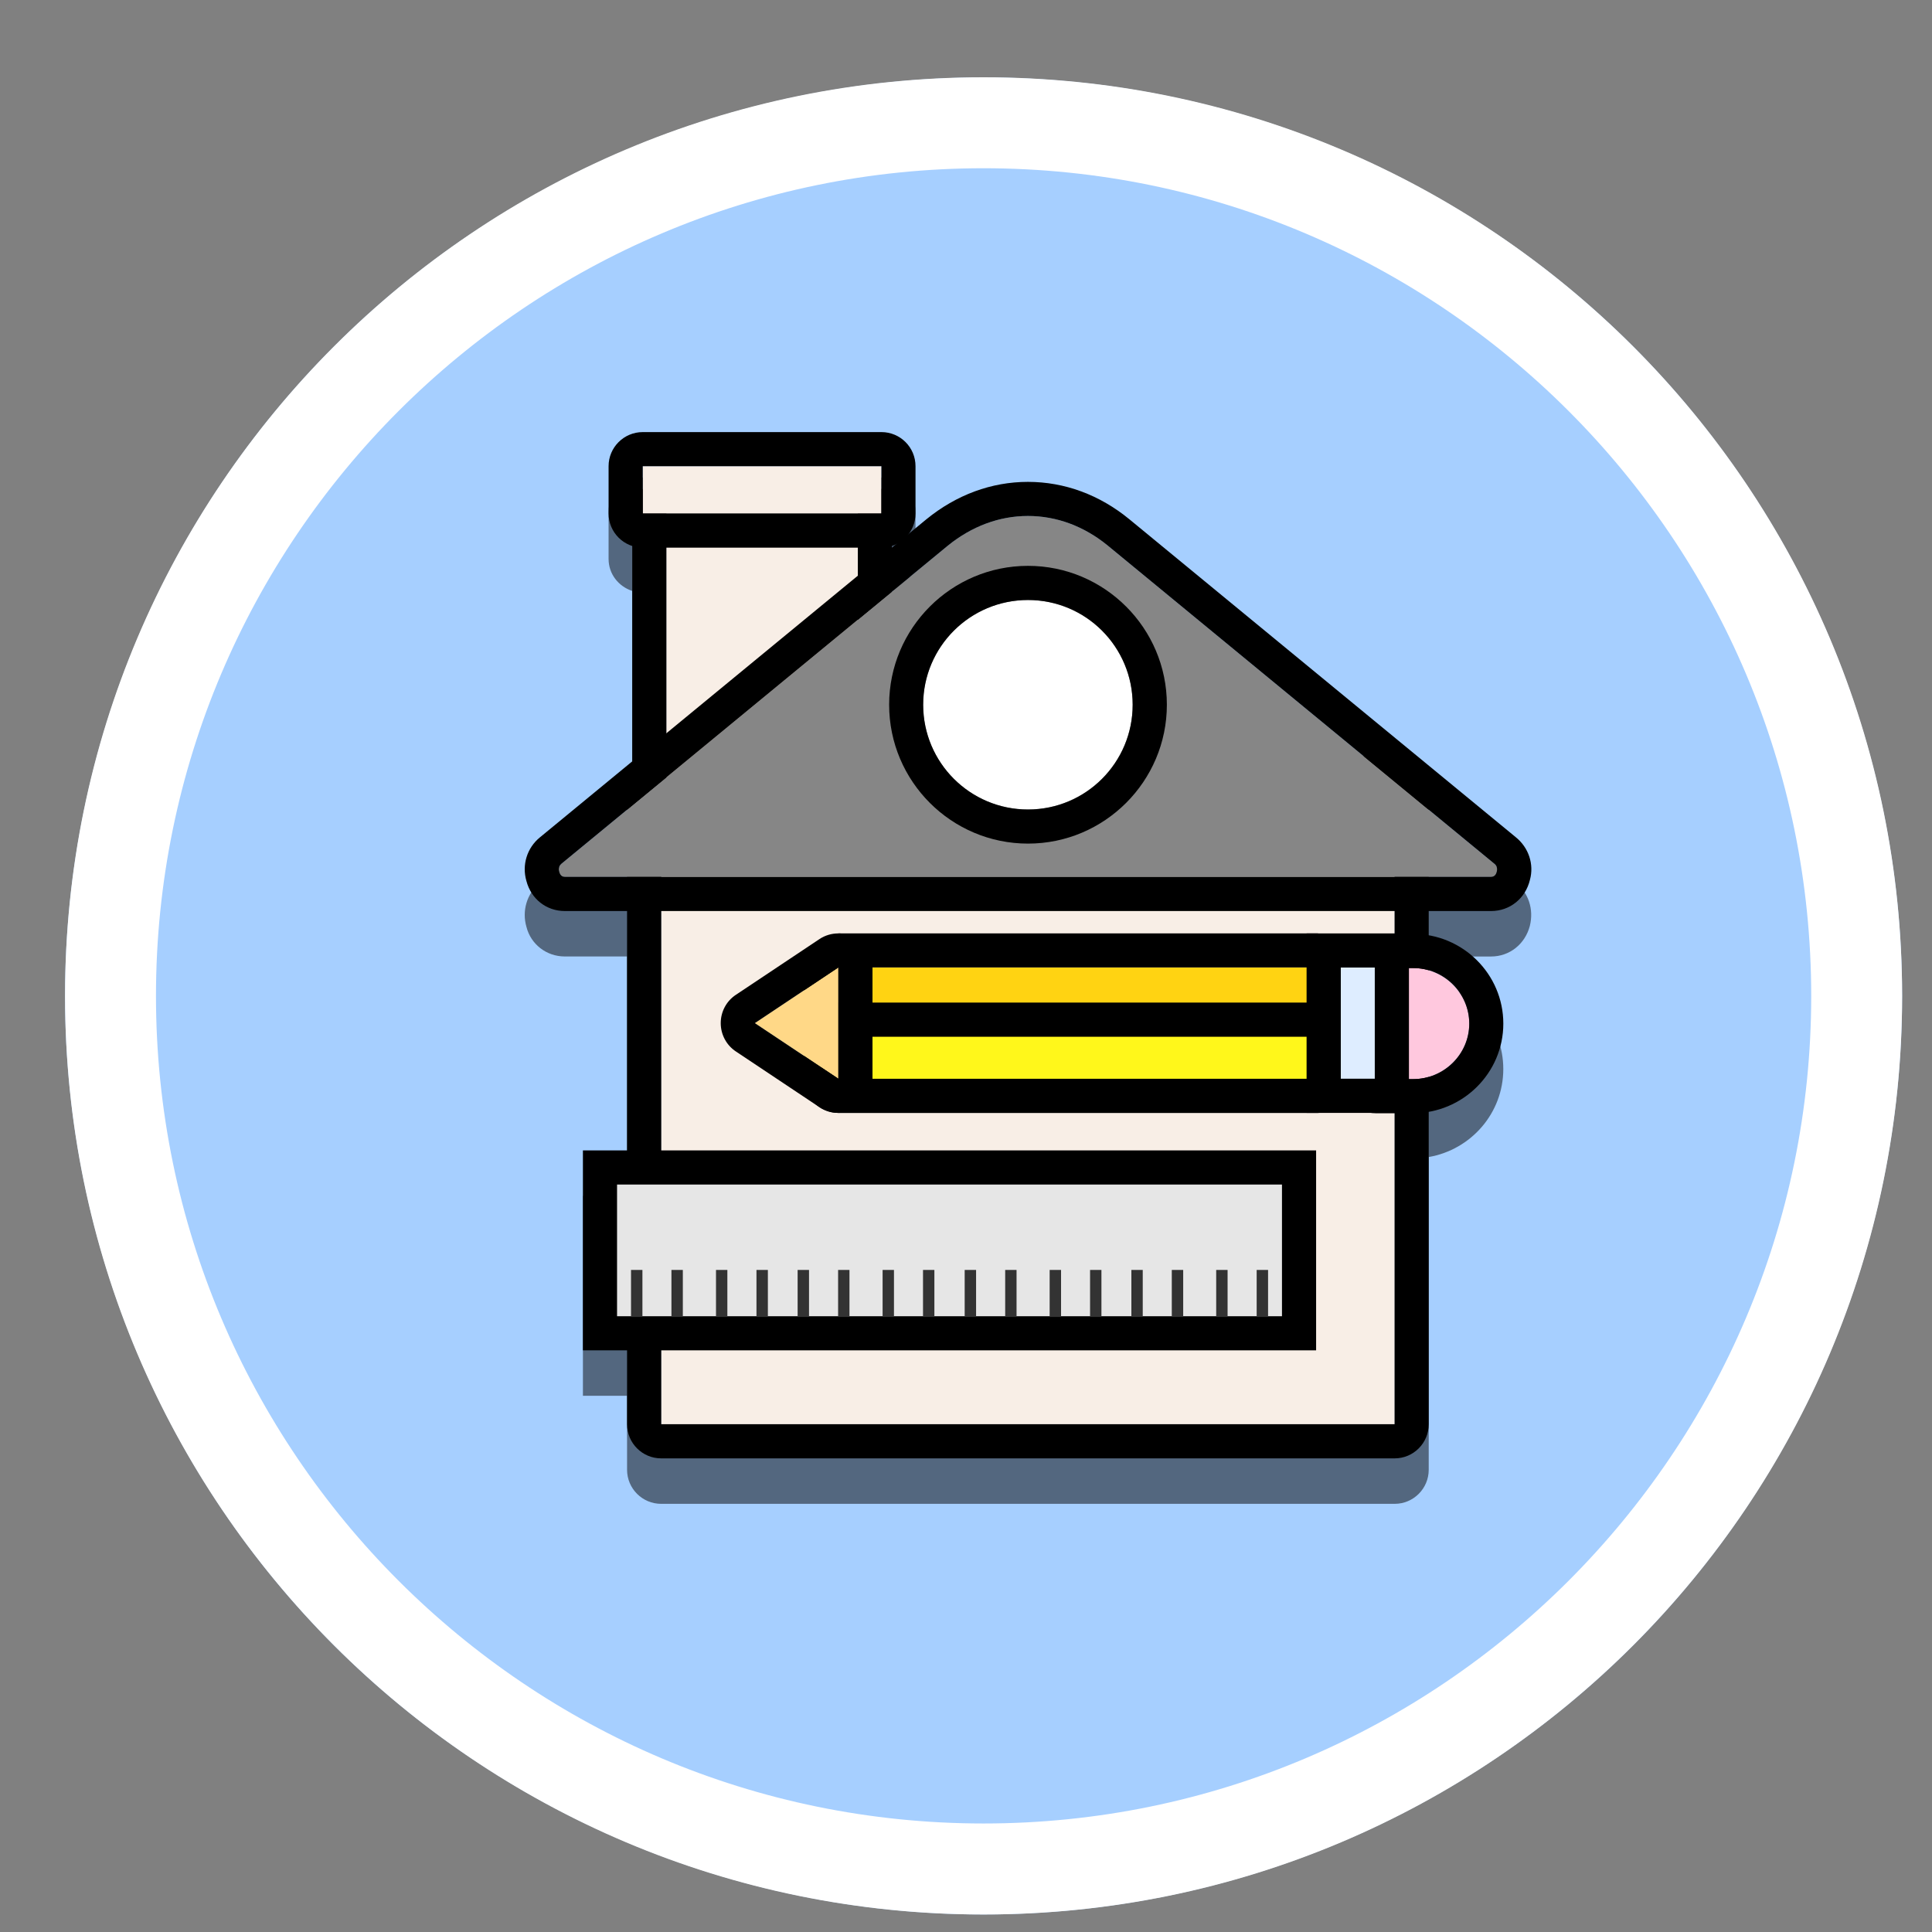
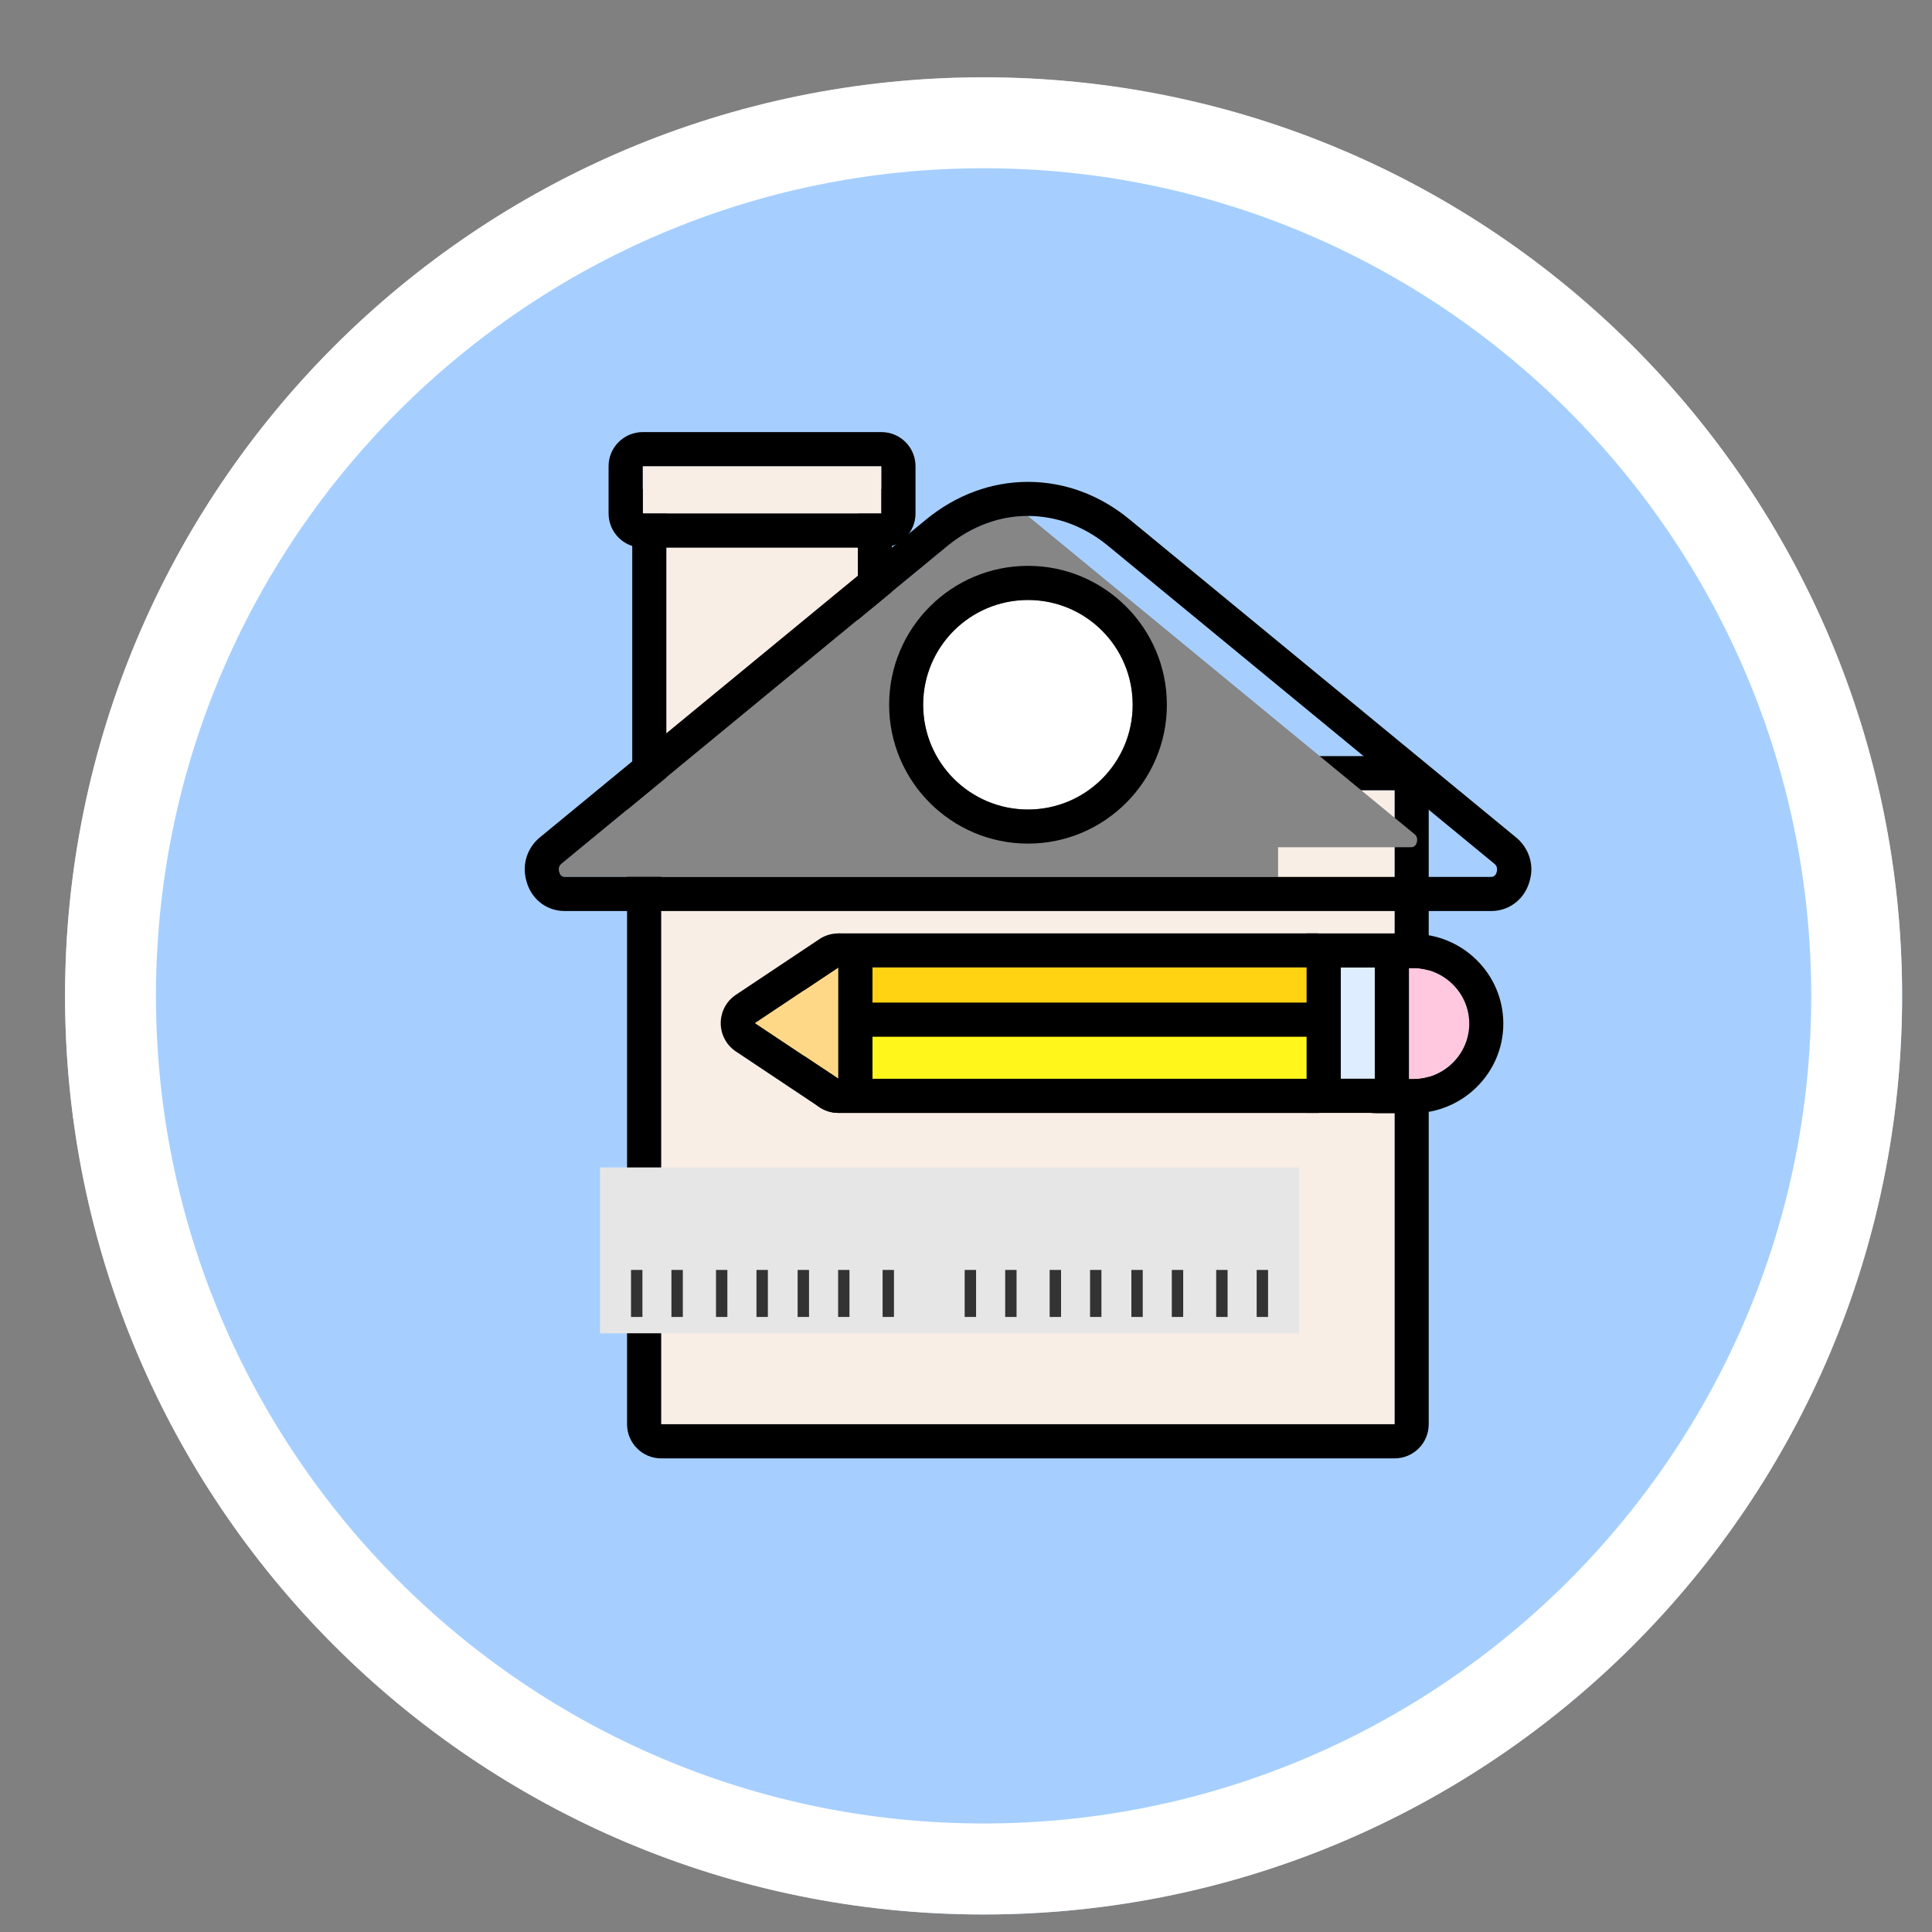
<svg xmlns="http://www.w3.org/2000/svg" version="1.1" id="Calque_1" x="0px" y="0px" width="60px" height="60px" viewBox="0 0 60 60" enable-background="new 0 0 60 60" xml:space="preserve">
  <rect x="0" y="0" width="60" height="60" fill="#808080" stroke="none" />
  <g id="icon_11_">
    <g>
      <circle fill="#A6CFFF" cx="30.546" cy="30.93" r="28.526" />
      <path fill="#FFFFFF" d="M30.545,5.225c14.174,0,25.704,11.531,25.704,25.705c0,14.171-11.53,25.7-25.704,25.7    c-14.171,0-25.701-11.529-25.701-25.7C4.844,16.756,16.374,5.225,30.545,5.225 M30.545,2.4C14.79,2.4,2.02,15.173,2.02,30.93    c0,15.755,12.771,28.526,28.525,28.526c15.754,0,28.527-12.771,28.527-28.526C59.072,15.173,46.299,2.4,30.545,2.4L30.545,2.4z" />
    </g>
-     <path opacity="0.5" d="M47.063,27.405l-11.985-9.864c-0.927-0.761-2.02-1.164-3.155-1.164c-1.135,0-2.223,0.4-3.155,1.161   l-0.586,0.482c0.149-0.183,0.25-0.408,0.25-0.661v-1.469c0-0.585-0.473-1.06-1.059-1.06h-7.412c-0.585,0-1.061,0.475-1.061,1.06   v1.469c0,0.468,0.31,0.854,0.734,0.993v6.705l-2.87,2.361c-0.4,0.33-0.562,0.867-0.414,1.37c0.132,0.529,0.613,0.916,1.189,0.916   h1.935v7.435h-1.371v6.209h1.371v2.297c0,0.584,0.475,1.058,1.059,1.058h22.779c0.584,0,1.058-0.474,1.058-1.058v-9.712   c1.316-0.229,2.316-1.365,2.316-2.733c0-1.37-1-2.504-2.316-2.736v-0.759h1.937c0.571,0,1.053-0.38,1.203-0.948   C47.64,28.235,47.468,27.722,47.063,27.405z M27.699,18.417v-0.064c0.058-0.019,0.11-0.04,0.164-0.068L27.699,18.417z" />
    <g>
      <g>
        <rect x="20.533" y="24.543" fill="#F8EEE6" width="22.779" height="19.688" />
        <path d="M43.313,24.543v19.688H20.533V24.543H43.313 M43.313,23.482H20.533c-0.584,0-1.059,0.476-1.059,1.061v19.688     c0,0.586,0.475,1.06,1.059,1.06h22.779c0.584,0,1.058-0.474,1.058-1.06V24.543C44.37,23.958,43.896,23.482,43.313,23.482     L43.313,23.482z" />
      </g>
      <g>
        <g>
          <rect x="20.693" y="15.947" fill="#F8EEE6" width="5.947" height="8.452" />
          <path d="M26.641,15.947v8.452h-5.947v-8.452H26.641 M26.641,14.888h-5.947c-0.586,0-1.059,0.475-1.059,1.06v8.452      c0,0.586,0.473,1.061,1.059,1.061h5.947c0.585,0,1.059-0.475,1.059-1.061v-8.452C27.699,15.362,27.226,14.888,26.641,14.888      L26.641,14.888z" />
        </g>
        <g>
          <rect x="19.961" y="14.478" fill="#F8EEE6" width="7.412" height="1.47" />
          <path d="M27.373,14.478v1.47h-7.412v-1.47H27.373 M27.373,13.419h-7.412c-0.585,0-1.061,0.474-1.061,1.059v1.47      c0,0.585,0.476,1.06,1.061,1.06h7.412c0.586,0,1.059-0.475,1.059-1.06v-1.47C28.432,13.893,27.959,13.419,27.373,13.419      L27.373,13.419z" />
        </g>
      </g>
      <g>
-         <path fill="#868686" d="M39.692,27.233h-2.1h-4.62h-2.099h-4.62h-2.096h-4.623H17.54c-0.118,0-0.157-0.098-0.173-0.156     c-0.021-0.061-0.027-0.172,0.07-0.253l12-9.879c0.738-0.601,1.597-0.921,2.485-0.921c0.894,0,1.747,0.32,2.481,0.921     l12.004,9.879c0.104,0.081,0.091,0.192,0.075,0.253c-0.014,0.059-0.058,0.156-0.177,0.156h-1.996H39.692z" />
+         <path fill="#868686" d="M39.692,27.233h-2.1h-4.62h-2.099h-4.62h-2.096h-4.623H17.54c-0.118,0-0.157-0.098-0.173-0.156     c-0.021-0.061-0.027-0.172,0.07-0.253l12-9.879c0.738-0.601,1.597-0.921,2.485-0.921l12.004,9.879c0.104,0.081,0.091,0.192,0.075,0.253c-0.014,0.059-0.058,0.156-0.177,0.156h-1.996H39.692z" />
        <path d="M31.923,16.024c0.894,0,1.747,0.32,2.481,0.921l12.004,9.879c0.104,0.081,0.091,0.192,0.075,0.253     c-0.014,0.059-0.058,0.156-0.177,0.156h-1.996h-4.618h-2.1h-4.62h-2.099h-4.62h-2.096h-4.623H17.54     c-0.118,0-0.157-0.098-0.173-0.156c-0.021-0.061-0.027-0.172,0.07-0.253l12-9.879C30.176,16.345,31.034,16.024,31.923,16.024      M31.923,14.965c-1.133,0-2.223,0.402-3.155,1.163l-12.003,9.879c-0.398,0.326-0.562,0.854-0.417,1.352     c0.146,0.561,0.622,0.934,1.192,0.934h1.995h4.623h2.096h4.62h2.099h4.62h2.1h4.618h1.996c0.583,0,1.069-0.39,1.207-0.971     c0.131-0.478-0.037-0.999-0.444-1.325L35.078,16.13C34.151,15.367,33.061,14.965,31.923,14.965L31.923,14.965z" />
      </g>
      <g>
        <circle fill="#FFFFFF" cx="31.923" cy="21.886" r="3.253" />
        <path d="M31.926,18.634c1.798,0,3.25,1.454,3.25,3.252c0,1.799-1.452,3.254-3.25,3.254c-1.799,0-3.256-1.455-3.256-3.254     C28.67,20.088,30.127,18.634,31.926,18.634 M31.926,17.573c-2.38,0-4.313,1.934-4.313,4.313s1.934,4.313,4.313,4.313     c2.377,0,4.312-1.935,4.312-4.313S34.303,17.573,31.926,17.573L31.926,17.573z" />
      </g>
      <g>
        <rect x="18.634" y="36.256" fill="#E6E6E6" width="21.709" height="5.15" />
-         <path d="M40.873,41.936h-22.77v-6.209h22.77V41.936z M19.163,40.877h20.65v-4.09h-20.65V40.877z" />
      </g>
      <g>
        <rect x="19.597" y="39.439" fill="#333333" width="0.354" height="1.46" />
        <rect x="20.852" y="39.439" fill="#333333" width="0.354" height="1.46" />
        <rect x="22.236" y="39.439" fill="#333333" width="0.353" height="1.46" />
        <rect x="23.493" y="39.439" fill="#333333" width="0.354" height="1.46" />
        <rect x="24.771" y="39.439" fill="#333333" width="0.354" height="1.46" />
        <rect x="26.028" y="39.439" fill="#333333" width="0.353" height="1.46" />
        <rect x="27.41" y="39.439" fill="#333333" width="0.353" height="1.46" />
-         <rect x="28.665" y="39.439" fill="#333333" width="0.353" height="1.46" />
        <rect x="29.959" y="39.439" fill="#333333" width="0.354" height="1.46" />
        <rect x="31.217" y="39.439" fill="#333333" width="0.353" height="1.46" />
        <rect x="32.598" y="39.439" fill="#333333" width="0.354" height="1.46" />
        <rect x="33.853" y="39.439" fill="#333333" width="0.353" height="1.46" />
        <rect x="35.136" y="39.439" fill="#333333" width="0.353" height="1.46" />
        <rect x="36.391" y="39.439" fill="#333333" width="0.354" height="1.46" />
        <rect x="37.77" y="39.439" fill="#333333" width="0.354" height="1.46" />
        <rect x="39.027" y="39.439" fill="#333333" width="0.354" height="1.46" />
      </g>
      <g>
        <path fill="#FFC8DE" d="M45.629,31.789c0,0.95-0.785,1.724-1.747,1.724h-1.159v-3.45h1.159     C44.844,30.063,45.629,30.838,45.629,31.789z" />
        <path d="M43.882,30.063c0.962,0,1.747,0.775,1.747,1.727c0,0.95-0.785,1.724-1.747,1.724h-1.159v-3.45H43.882 M43.882,29.003     h-1.159c-0.586,0-1.061,0.475-1.061,1.06v3.45c0,0.584,0.475,1.059,1.061,1.059h1.159c1.547,0,2.805-1.249,2.805-2.782     C46.687,30.252,45.429,29.003,43.882,29.003L43.882,29.003z" />
      </g>
      <g>
        <rect x="26.036" y="30.045" fill="#FFD312" width="14.895" height="3.457" />
        <path d="M40.931,30.045v3.457H26.036v-3.457H40.931 M40.931,28.988H26.036l-1.06,1.057v3.457l1.06,1.06h14.895l1.06-1.06v-3.457     L40.931,28.988L40.931,28.988z" />
      </g>
      <g>
        <rect x="26.036" y="32.196" fill="#FFF71B" width="14.895" height="1.306" />
        <path d="M40.931,32.196v1.306H26.036v-1.306H40.931 M40.931,31.136H26.036c-0.585,0-1.06,0.473-1.06,1.061v1.306     c0,0.585,0.475,1.06,1.06,1.06h14.895c0.585,0,1.06-0.475,1.06-1.06v-1.306C41.99,31.608,41.516,31.136,40.931,31.136     L40.931,31.136z" />
      </g>
      <g>
        <polygon fill="#FFD887" points="26.036,30.045 26.036,33.501 23.443,31.774    " />
        <path d="M26.036,30.045v3.456l-2.593-1.727L26.036,30.045 M26.036,28.988c-0.206,0-0.411,0.058-0.588,0.177l-2.592,1.728     c-0.297,0.195-0.473,0.526-0.473,0.882c0,0.353,0.176,0.685,0.473,0.881l2.592,1.728c0.179,0.118,0.382,0.178,0.588,0.178     c0.171,0,0.343-0.042,0.498-0.128c0.347-0.185,0.562-0.541,0.562-0.932v-3.456c0-0.39-0.215-0.749-0.562-0.932     C26.379,29.028,26.207,28.988,26.036,28.988L26.036,28.988z" />
      </g>
      <g>
        <rect x="41.638" y="30.045" fill="#DEEDFF" width="1.058" height="3.457" />
        <path d="M42.695,30.045v3.457h-1.058v-3.457H42.695 M43.756,28.988h-1.061h-1.058h-1.06v1.057v3.457v1.06h1.06h1.058h1.061v-1.06     v-3.457V28.988L43.756,28.988z" />
      </g>
    </g>
  </g>
</svg>